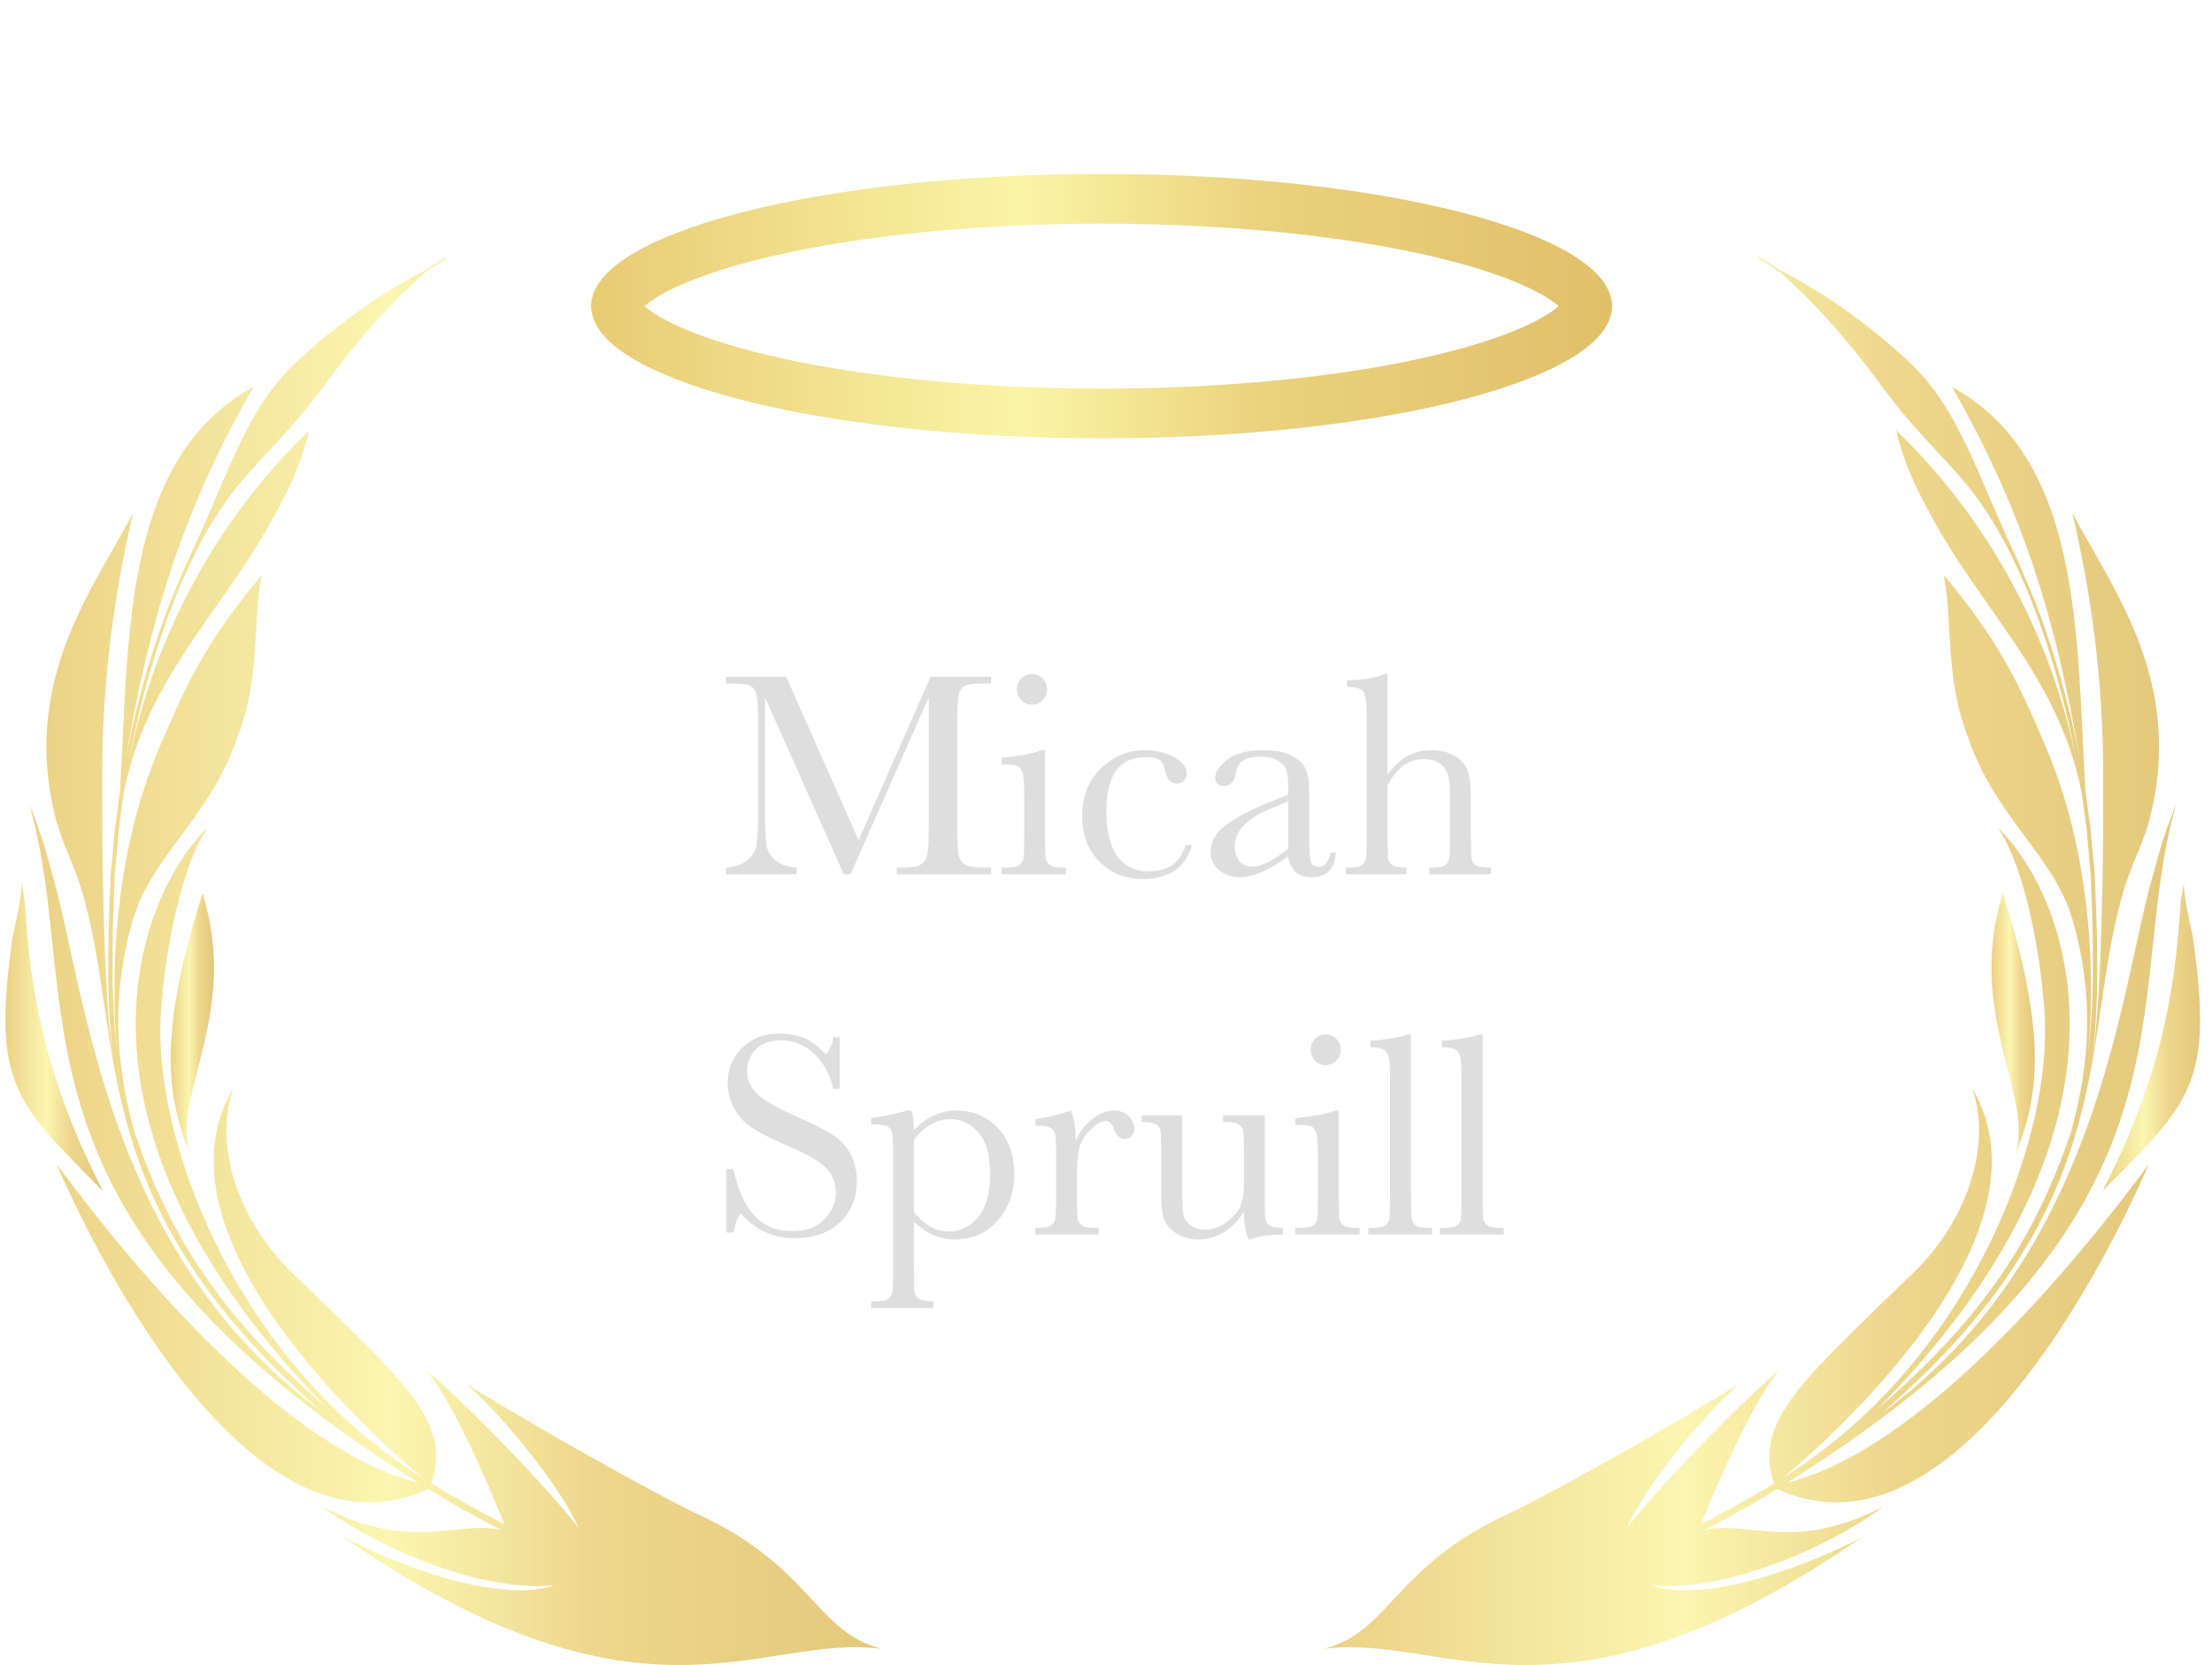
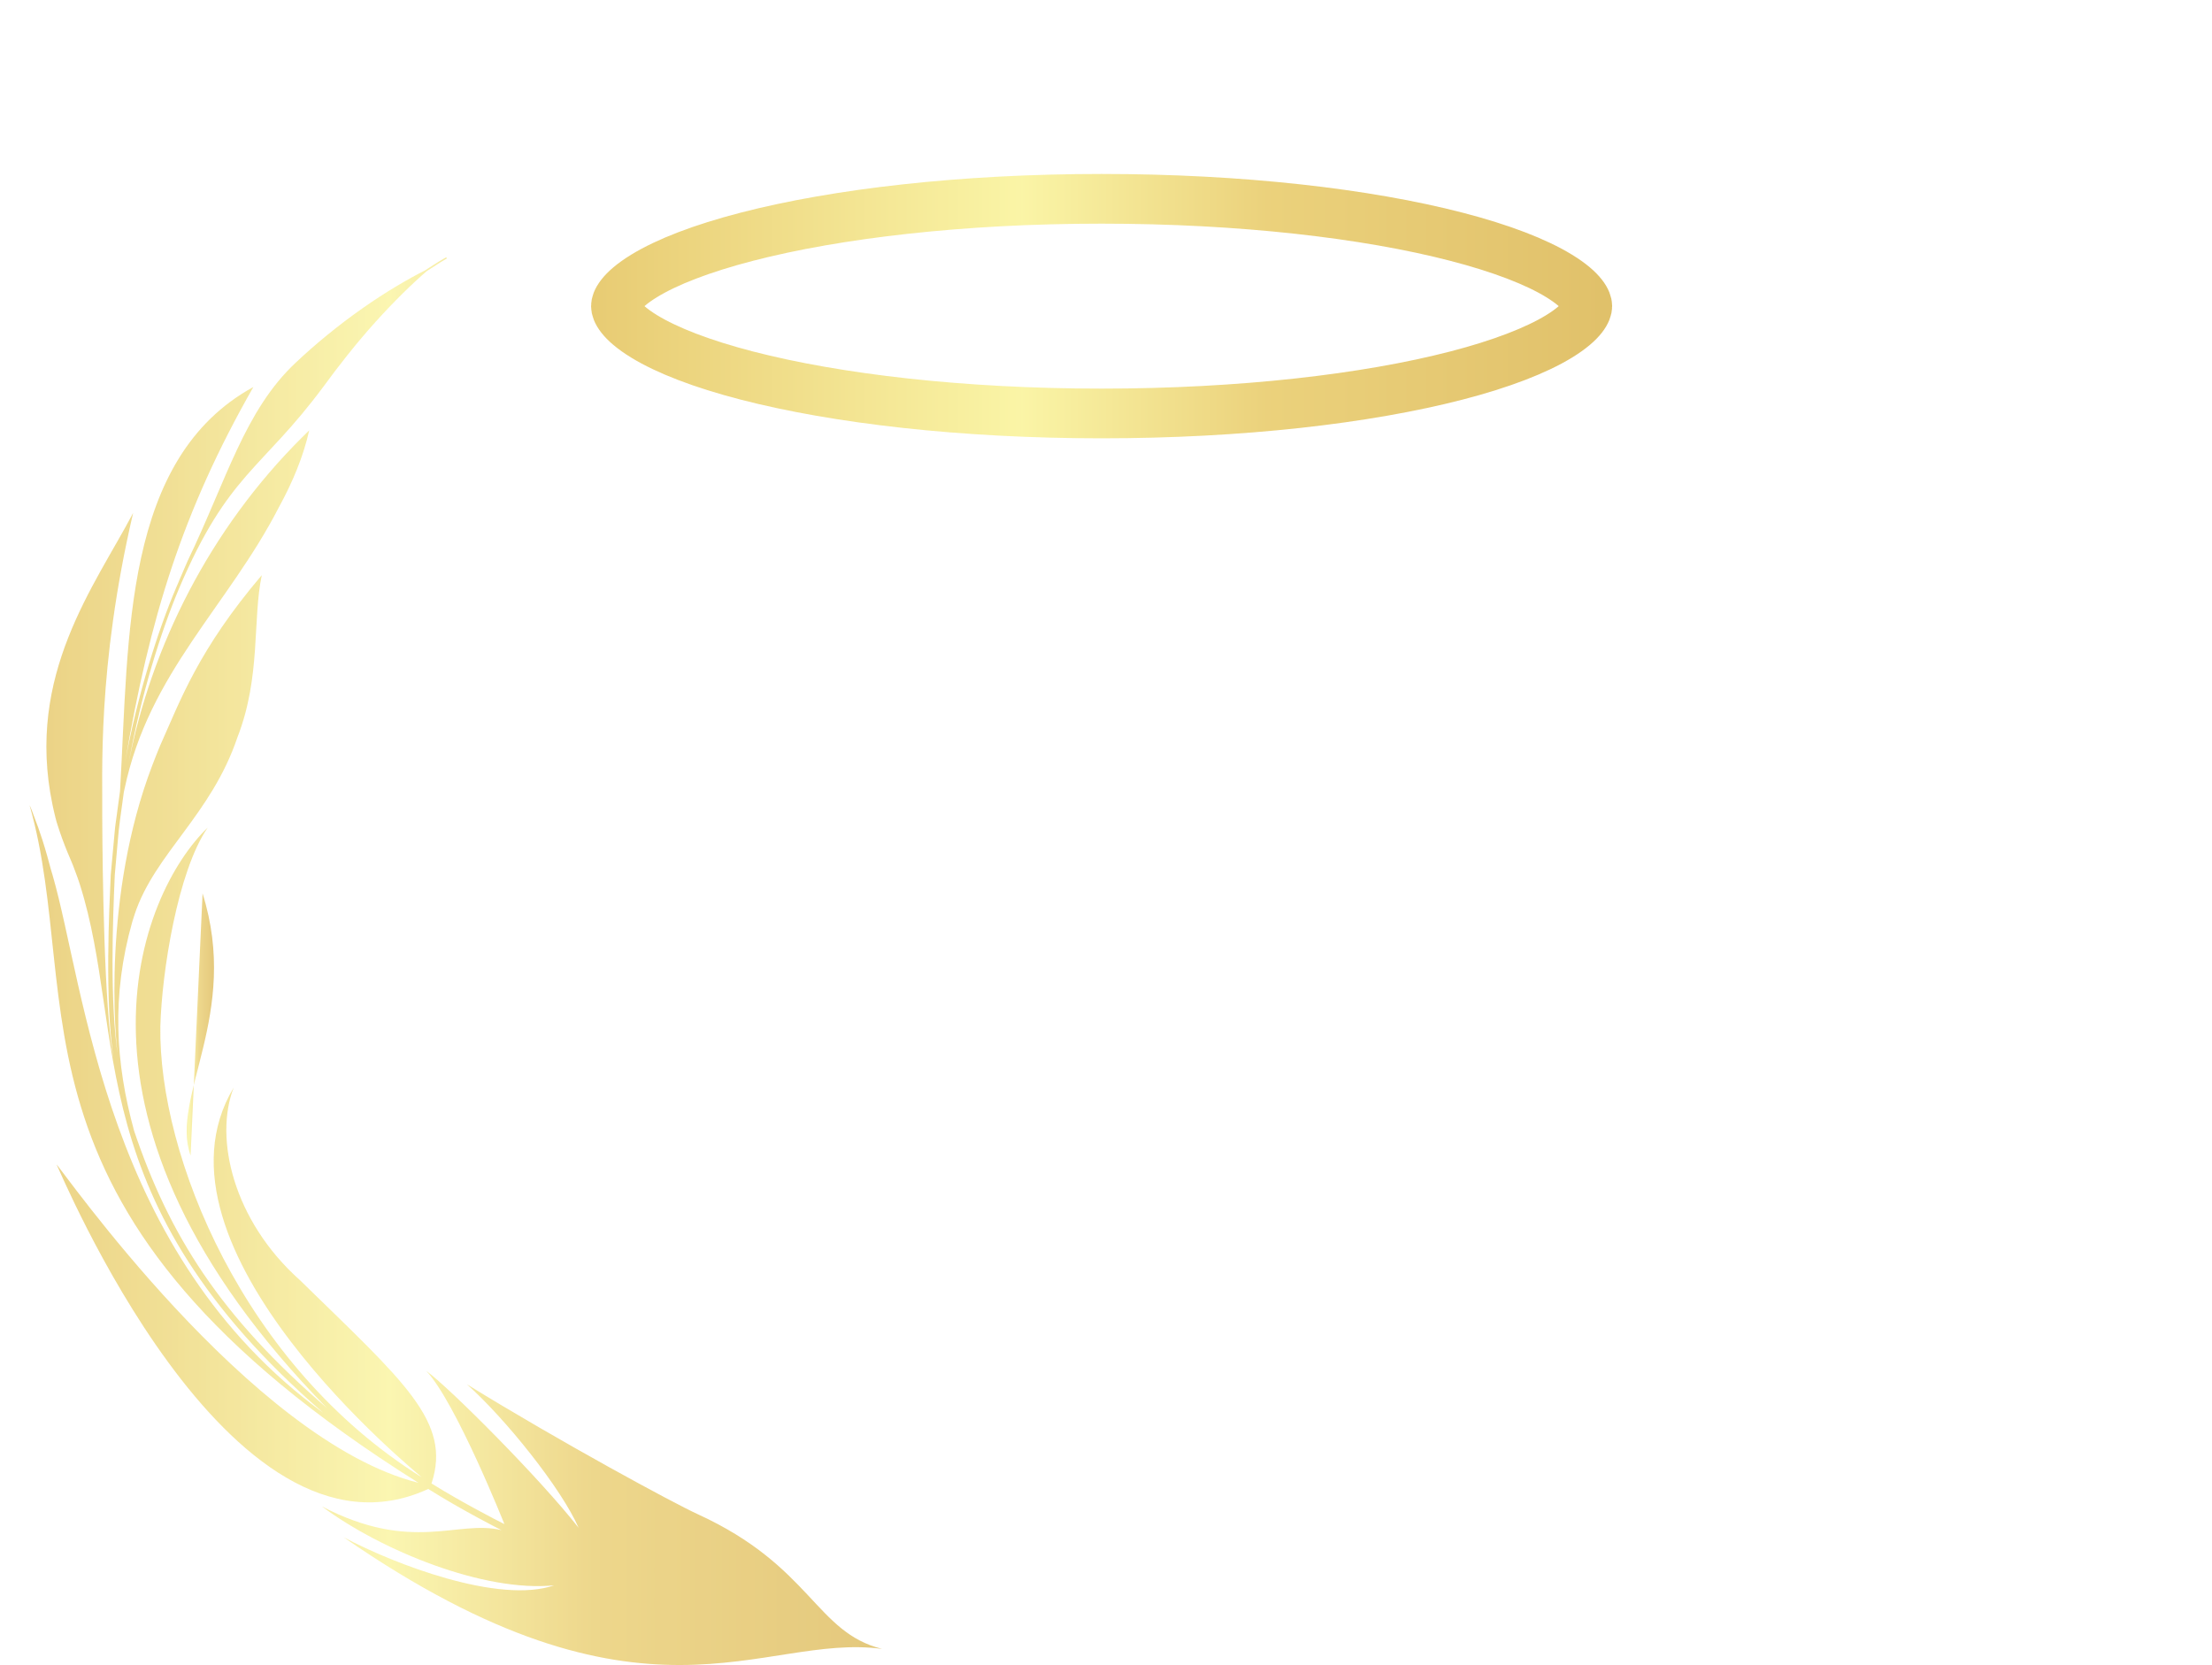
<svg xmlns="http://www.w3.org/2000/svg" width="178" height="134" viewBox="0 0 178 134" fill="none">
  <g opacity="0.7">
    <path d="M35.975 20.794C35.975 20.794 35.867 20.857 35.714 20.947C35.561 21.037 35.345 21.163 35.147 21.299C34.732 21.56 34.327 21.83 34.327 21.83C33.219 22.785 31.696 24.262 30.192 25.938C28.687 27.605 27.219 29.479 26.038 31.1C21.029 37.857 18.363 38.073 14.408 47.362C12.957 50.803 11.336 55.965 10.372 61.317C12.183 52.055 16.84 42.614 24.345 35.163C24.687 34.821 24.885 34.632 24.885 34.632C24.399 36.776 23.534 38.83 22.453 40.803C18.354 48.785 11.976 54.145 10.021 63.497C9.984 63.668 9.966 63.758 9.966 63.758C9.975 63.713 9.975 63.659 9.984 63.614C9.984 63.614 9.939 63.947 9.858 64.533C9.489 67.236 9.633 65.974 9.237 70.407C9.084 73.92 8.813 80.578 9.507 85.145C9.246 83.551 8.246 72.064 12.264 61.569C12.489 60.992 12.678 60.488 12.876 60.028C14.516 56.362 15.966 52.289 21.066 46.289C20.309 49.875 21.012 54.461 19.102 59.353C16.985 65.605 12.444 68.704 10.831 73.596C10.768 73.785 10.714 73.974 10.651 74.163C8.957 80.127 9.291 85.56 10.795 91.019C13.624 99.407 17.723 105.92 26.309 113.317C3.588 90.145 11.237 71.875 16.714 66.605C14.291 70.118 13.021 78.263 12.903 82.596C12.741 92.938 19.543 109.911 33.94 118.893C33.795 118.722 11.056 100.425 18.804 87.533C17.228 91.578 18.741 98.218 24.147 103.037C32.48 111.182 36.372 114.398 34.723 119.389C37.093 120.866 40.002 122.371 40.588 122.659C40.588 122.659 36.705 112.902 34.309 110.335C36.156 111.668 43.453 118.983 46.561 122.956C45.165 119.767 40.66 114.155 37.57 111.407C45.048 116.019 54.219 120.983 56.138 121.857C65.318 126.055 65.615 131.371 70.985 132.704C61.21 131.371 51.904 140.488 27.642 123.713C31.759 125.902 40.174 129.118 44.588 127.587C38.967 128.155 30.687 124.803 25.903 121.236C33.183 125.028 36.831 122.281 40.354 123.146C40.111 123.028 37.093 121.488 34.462 119.83C18.363 127.263 4.714 93.893 4.552 93.722C4.813 93.848 20.12 115.929 33.669 119.335C-0.871 97.632 6.93 80.758 2.381 64.803C2.381 64.803 2.453 64.947 2.57 65.245C2.633 65.398 2.696 65.578 2.777 65.803C2.858 66.028 2.966 66.299 3.075 66.596C3.291 67.209 3.543 67.974 3.804 68.902C3.867 69.136 3.93 69.38 4.002 69.632C4.066 69.884 4.147 70.145 4.228 70.416C6.876 79.542 8.408 100.839 26.003 113.695C6.246 96.56 10.273 83.281 6.426 71.181C6.309 70.821 6.192 70.47 6.057 70.136C5.939 69.803 5.813 69.479 5.678 69.172C5.354 68.434 5.066 67.686 4.813 66.947C4.696 66.578 4.561 66.209 4.471 65.839C4.381 65.47 4.291 65.1 4.219 64.74C2.057 54.307 7.624 47.154 10.714 41.281C7.786 53.821 8.273 62.416 8.228 65.749C8.246 69.812 8.372 81.227 9.138 85.218C8.417 80.38 8.795 73.055 8.912 70.407C9.03 69.145 9.138 67.956 9.228 66.947C9.237 66.821 9.246 66.695 9.264 66.578C9.282 66.461 9.3 66.344 9.309 66.227C9.345 66.001 9.372 65.776 9.399 65.578C9.453 65.172 9.507 64.812 9.543 64.515C9.624 63.929 9.669 63.596 9.669 63.596C9.66 63.641 9.651 63.695 9.651 63.74C9.651 63.74 9.66 63.641 9.669 63.47C10.381 51.19 9.894 36.902 20.39 31.145C14.642 41.217 12.039 49.803 10.075 61.289C11.075 55.884 12.732 50.677 14.174 47.298C14.282 47.037 14.399 46.785 14.498 46.533C14.714 46.037 14.912 45.569 15.102 45.136C18.237 38.623 19.687 33.028 23.813 29.172C25.345 27.722 27.264 26.145 29.156 24.821C31.048 23.488 32.912 22.407 34.228 21.749C34.228 21.749 34.633 21.47 35.048 21.217C35.255 21.082 35.462 20.965 35.624 20.866C35.786 20.776 35.894 20.713 35.894 20.713L35.975 20.794Z" fill="url(#paint0_linear_353_18516)" />
-     <path d="M16.3 71.902C19.363 81.65 13.669 88.299 15.336 93.001C13.309 88.092 12.786 83.037 16.3 71.902Z" fill="url(#paint1_linear_353_18516)" />
-     <path d="M1.966 72.333C1.831 71.558 1.75 71.09 1.75 71.09C1.714 71.775 1.615 72.712 1.038 75.27C-0.691 87.225 1.165 88.684 8.3 95.874C2.984 85.621 2.372 78.063 1.966 72.333Z" fill="url(#paint2_linear_353_18516)" />
+     <path d="M16.3 71.902C19.363 81.65 13.669 88.299 15.336 93.001Z" fill="url(#paint1_linear_353_18516)" />
  </g>
  <g opacity="0.7">
-     <path d="M141.499 20.794C141.499 20.794 141.607 20.857 141.76 20.947C141.913 21.037 142.129 21.163 142.328 21.299C142.742 21.56 143.147 21.83 143.147 21.83C144.256 22.785 145.778 24.262 147.283 25.938C148.787 27.605 150.256 29.479 151.436 31.1C156.445 37.857 159.111 38.073 163.066 47.362C164.517 50.803 166.139 55.965 167.102 61.317C165.292 52.055 160.634 42.614 153.129 35.163C152.787 34.821 152.589 34.632 152.589 34.632C153.075 36.776 153.94 38.83 155.021 40.803C159.12 48.785 165.499 54.145 167.454 63.497C167.49 63.668 167.508 63.758 167.508 63.758C167.499 63.713 167.499 63.659 167.49 63.614C167.49 63.614 167.535 63.947 167.616 64.533C167.985 67.236 167.841 65.974 168.238 70.407C168.391 73.92 168.661 80.578 167.967 85.145C168.229 83.551 169.229 72.064 165.211 61.569C164.985 60.992 164.796 60.488 164.598 60.028C162.958 56.362 161.508 52.289 156.409 46.289C157.166 49.875 156.463 54.461 158.373 59.353C160.49 65.605 165.03 68.704 166.643 73.596C166.706 73.785 166.76 73.974 166.823 74.163C168.517 80.127 168.184 85.56 166.679 91.019C163.85 99.407 159.751 105.92 151.165 113.317C173.886 90.145 166.238 71.875 160.76 66.605C163.184 70.118 164.454 78.263 164.571 82.596C164.733 92.938 157.931 109.911 143.535 118.893C143.679 118.722 166.418 100.425 158.67 87.533C160.238 91.578 158.733 98.218 153.328 103.037C144.994 111.182 141.102 114.398 142.751 119.389C140.382 120.866 137.472 122.371 136.886 122.659C136.886 122.659 140.769 112.902 143.165 110.335C141.319 111.668 134.021 118.983 130.913 122.956C132.31 119.767 136.814 114.155 139.904 111.407C132.427 116.019 123.256 120.983 121.337 121.857C112.156 126.055 111.859 131.371 106.49 132.704C116.265 131.371 125.571 140.488 149.832 123.713C145.715 125.902 137.301 129.118 132.886 127.587C138.508 128.155 146.787 124.803 151.571 121.236C144.292 125.028 140.643 122.281 137.12 123.146C137.364 123.028 140.382 121.488 143.012 119.83C159.111 127.263 172.76 93.893 172.922 93.722C172.661 93.848 157.355 115.929 143.805 119.335C178.346 97.632 170.544 80.758 175.093 64.803C175.093 64.803 175.021 64.947 174.904 65.245C174.841 65.398 174.778 65.578 174.697 65.803C174.616 66.028 174.508 66.299 174.4 66.596C174.184 67.209 173.931 67.974 173.67 68.902C173.607 69.136 173.544 69.38 173.472 69.632C173.409 69.884 173.328 70.145 173.247 70.416C170.598 79.542 169.066 100.839 151.472 113.695C171.229 96.56 167.202 83.281 171.048 71.181C171.166 70.821 171.283 70.47 171.418 70.136C171.535 69.803 171.661 69.479 171.796 69.172C172.12 68.434 172.409 67.686 172.661 66.947C172.778 66.578 172.913 66.209 173.003 65.839C173.093 65.47 173.184 65.1 173.256 64.74C175.418 54.307 169.85 47.154 166.76 41.281C169.688 53.821 169.202 62.416 169.247 65.749C169.229 69.812 169.102 81.227 168.337 85.218C169.057 80.38 168.679 73.055 168.562 70.407C168.445 69.145 168.337 67.956 168.247 66.947C168.238 66.821 168.229 66.695 168.211 66.578C168.193 66.461 168.175 66.344 168.166 66.227C168.129 66.001 168.102 65.776 168.075 65.578C168.021 65.172 167.967 64.812 167.931 64.515C167.85 63.929 167.805 63.596 167.805 63.596C167.814 63.641 167.823 63.695 167.823 63.74C167.823 63.74 167.814 63.641 167.805 63.47C167.093 51.19 167.58 36.902 157.084 31.145C162.832 41.217 165.436 49.803 167.4 61.289C166.4 55.884 164.742 50.677 163.301 47.298C163.193 47.037 163.075 46.785 162.976 46.533C162.76 46.037 162.562 45.569 162.373 45.136C159.238 38.623 157.787 33.028 153.661 29.172C152.129 27.722 150.211 26.145 148.319 24.821C146.427 23.488 144.562 22.407 143.247 21.749C143.247 21.749 142.841 21.47 142.427 21.217C142.22 21.082 142.012 20.965 141.85 20.866C141.688 20.776 141.58 20.713 141.58 20.713L141.499 20.794Z" fill="url(#paint3_linear_353_18516)" />
-     <path d="M161.175 71.902C158.112 81.65 163.805 88.299 162.139 93.001C164.175 88.092 164.688 83.037 161.175 71.902Z" fill="url(#paint4_linear_353_18516)" />
-     <path d="M175.508 72.333C175.643 71.558 175.724 71.09 175.724 71.09C175.76 71.775 175.859 72.712 176.436 75.27C178.166 87.225 176.31 88.684 169.175 95.874C174.49 85.621 175.102 78.063 175.508 72.333Z" fill="url(#paint5_linear_353_18516)" />
-   </g>
+     </g>
  <g style="mix-blend-mode:screen">
-     <path d="M69.092 67.617L74.881 54.469H79.756V55.008H79.17C78.389 55.008 77.877 55.074 77.635 55.207C77.393 55.332 77.229 55.57 77.143 55.922C77.065 56.273 77.026 57.109 77.026 58.43V66.223C77.026 67.473 77.057 68.293 77.119 68.684C77.182 69.066 77.338 69.352 77.588 69.539C77.846 69.727 78.334 69.82 79.053 69.82H79.756V70.359H72.162V69.82H72.725C73.397 69.82 73.862 69.734 74.119 69.562C74.385 69.391 74.553 69.125 74.623 68.766C74.701 68.398 74.74 67.551 74.74 66.223V56.109L68.448 70.359H67.897L61.557 56.109V65.414C61.557 66.688 61.596 67.555 61.674 68.016C61.752 68.477 61.994 68.883 62.401 69.234C62.807 69.578 63.377 69.773 64.112 69.82V70.359H58.428V69.82C59.108 69.781 59.658 69.598 60.08 69.269C60.51 68.934 60.772 68.523 60.865 68.039C60.959 67.555 61.006 66.656 61.006 65.344V58.43C61.006 57.164 60.967 56.348 60.889 55.98C60.819 55.613 60.662 55.359 60.42 55.219C60.186 55.078 59.666 55.008 58.862 55.008H58.428V54.469H63.268L69.092 67.617ZM81.83 55.477C81.83 55.141 81.948 54.852 82.182 54.609C82.424 54.367 82.713 54.246 83.049 54.246C83.385 54.246 83.67 54.367 83.904 54.609C84.139 54.852 84.256 55.141 84.256 55.477C84.256 55.82 84.139 56.113 83.904 56.355C83.67 56.598 83.385 56.719 83.049 56.719C82.713 56.719 82.424 56.598 82.182 56.355C81.948 56.113 81.83 55.82 81.83 55.477ZM84.092 60.375V67.066C84.092 68.09 84.108 68.734 84.139 69C84.17 69.266 84.283 69.469 84.479 69.609C84.674 69.75 85.022 69.82 85.522 69.82H85.768V70.359H80.6V69.82H80.998C81.553 69.82 81.912 69.742 82.076 69.586C82.248 69.422 82.346 69.231 82.369 69.012C82.401 68.785 82.416 68.137 82.416 67.066V64.16C82.416 63.035 82.362 62.348 82.252 62.098C82.151 61.848 82.01 61.691 81.83 61.629C81.658 61.566 81.354 61.535 80.916 61.535H80.6V60.996C81.99 60.855 83.069 60.648 83.834 60.375H84.092ZM95.401 68.016H95.916C95.385 69.836 94.057 70.746 91.932 70.746C90.565 70.746 89.412 70.281 88.475 69.352C87.545 68.422 87.08 67.191 87.08 65.66C87.08 64.09 87.584 62.816 88.592 61.84C89.6 60.863 90.791 60.375 92.166 60.375C92.994 60.375 93.756 60.559 94.451 60.926C95.147 61.285 95.494 61.727 95.494 62.25C95.494 62.445 95.428 62.629 95.295 62.801C95.17 62.973 94.987 63.059 94.744 63.059C94.229 63.059 93.912 62.758 93.795 62.156C93.701 61.703 93.557 61.387 93.362 61.207C93.158 61.027 92.764 60.938 92.178 60.938C91.131 60.938 90.342 61.301 89.811 62.027C89.287 62.754 89.026 63.848 89.026 65.309C89.026 66.816 89.307 67.996 89.869 68.848C90.44 69.699 91.299 70.125 92.448 70.125C93.994 70.125 94.979 69.422 95.401 68.016ZM107.061 68.602H107.494C107.424 69.938 106.768 70.606 105.526 70.606C104.994 70.606 104.573 70.465 104.26 70.184C103.955 69.902 103.756 69.484 103.662 68.93C102.881 69.484 102.166 69.902 101.518 70.184C100.877 70.465 100.303 70.606 99.795 70.606C99.147 70.606 98.588 70.418 98.119 70.043C97.651 69.668 97.416 69.172 97.416 68.555C97.416 67.75 97.807 67.047 98.588 66.445C99.377 65.844 100.463 65.258 101.846 64.688L103.662 63.949V63.48C103.662 62.816 103.619 62.336 103.533 62.039C103.448 61.742 103.225 61.477 102.865 61.242C102.506 61.008 102.033 60.891 101.448 60.891C100.276 60.891 99.623 61.281 99.49 62.062C99.365 62.859 99.037 63.258 98.506 63.258C98.029 63.258 97.791 63.031 97.791 62.578C97.791 62.133 98.108 61.656 98.74 61.148C99.373 60.633 100.358 60.375 101.694 60.375C102.686 60.375 103.455 60.531 104.002 60.844C104.549 61.156 104.908 61.512 105.08 61.91C105.26 62.309 105.35 62.918 105.35 63.738V67.617C105.35 68.523 105.397 69.106 105.49 69.363C105.584 69.621 105.787 69.75 106.1 69.75C106.615 69.75 106.936 69.367 107.061 68.602ZM103.662 64.5L102.385 65.016C100.369 65.836 99.362 66.867 99.362 68.109C99.362 68.602 99.49 69 99.748 69.305C100.006 69.602 100.342 69.75 100.756 69.75C101.123 69.75 101.549 69.629 102.033 69.387C102.518 69.144 103.061 68.781 103.662 68.297V64.5ZM111.655 62.344C112.123 61.688 112.647 61.195 113.225 60.867C113.811 60.539 114.451 60.375 115.147 60.375C115.936 60.375 116.588 60.539 117.104 60.867C117.627 61.195 117.967 61.602 118.123 62.086C118.28 62.562 118.358 63.34 118.358 64.418V67.066C118.358 68.191 118.377 68.875 118.416 69.117C118.463 69.359 118.592 69.539 118.803 69.656C119.014 69.766 119.405 69.82 119.975 69.82V70.359H115.018V69.82H115.24C115.811 69.82 116.178 69.738 116.342 69.574C116.514 69.41 116.612 69.219 116.635 69C116.666 68.773 116.682 68.129 116.682 67.066V64.184C116.682 63.387 116.635 62.797 116.541 62.414C116.448 62.031 116.225 61.715 115.873 61.465C115.53 61.215 115.096 61.09 114.573 61.09C113.963 61.09 113.416 61.27 112.932 61.629C112.448 61.98 112.022 62.512 111.655 63.223V67.066C111.655 68.144 111.67 68.809 111.701 69.059C111.74 69.309 111.862 69.5 112.065 69.633C112.268 69.758 112.639 69.82 113.178 69.82V70.359H108.303V69.82H108.549C109.112 69.82 109.475 69.742 109.639 69.586C109.811 69.422 109.908 69.231 109.932 69.012C109.963 68.785 109.979 68.137 109.979 67.066V57.504C109.979 56.535 109.885 55.922 109.698 55.664C109.518 55.406 109.08 55.277 108.385 55.277V54.738C109.596 54.738 110.604 54.574 111.408 54.246H111.655V62.344ZM58.44 99.195V94.086H59.026C59.69 97.414 61.264 99.078 63.748 99.078C64.865 99.078 65.729 98.762 66.338 98.129C66.955 97.488 67.264 96.773 67.264 95.984C67.264 95.188 66.994 94.519 66.455 93.981C65.916 93.449 64.932 92.879 63.502 92.269C62.229 91.723 61.268 91.246 60.619 90.84C59.971 90.426 59.463 89.891 59.096 89.234C58.737 88.578 58.557 87.879 58.557 87.137C58.557 86.004 58.947 85.062 59.729 84.312C60.518 83.555 61.514 83.176 62.717 83.176C63.389 83.176 64.022 83.285 64.615 83.504C65.209 83.723 65.819 84.176 66.444 84.863C66.803 84.434 67.006 83.969 67.053 83.469H67.569V87.629H67.053C66.756 86.418 66.229 85.465 65.471 84.769C64.721 84.074 63.85 83.727 62.858 83.727C61.912 83.727 61.217 83.984 60.772 84.5C60.334 85.008 60.115 85.566 60.115 86.176C60.115 86.91 60.393 87.531 60.947 88.039C61.494 88.555 62.483 89.133 63.912 89.773C65.279 90.383 66.272 90.875 66.889 91.25C67.514 91.617 68.014 92.129 68.389 92.785C68.764 93.441 68.951 94.199 68.951 95.059C68.951 96.418 68.498 97.523 67.592 98.375C66.686 99.227 65.475 99.652 63.959 99.652C62.217 99.652 60.764 98.984 59.6 97.648C59.342 98.016 59.151 98.531 59.026 99.195H58.44ZM73.029 89.375H73.346C73.479 89.812 73.545 90.34 73.545 90.957C74.045 90.426 74.58 90.031 75.151 89.773C75.729 89.508 76.338 89.375 76.979 89.375C78.307 89.375 79.412 89.844 80.295 90.781C81.178 91.711 81.619 92.941 81.619 94.473C81.619 95.973 81.174 97.227 80.283 98.234C79.401 99.242 78.237 99.746 76.791 99.746C76.198 99.746 75.627 99.625 75.08 99.383C74.541 99.148 74.029 98.797 73.545 98.328V101.973C73.545 103.082 73.565 103.758 73.604 104C73.651 104.242 73.776 104.422 73.979 104.539C74.182 104.664 74.561 104.727 75.115 104.727V105.266H70.1V104.727H70.451C71.006 104.727 71.365 104.645 71.529 104.48C71.701 104.324 71.799 104.133 71.823 103.906C71.854 103.688 71.869 103.043 71.869 101.973V93.254C71.869 92.231 71.854 91.586 71.823 91.32C71.799 91.055 71.69 90.852 71.494 90.711C71.299 90.57 70.951 90.5 70.451 90.5H70.1V89.961C70.873 89.883 71.85 89.688 73.029 89.375ZM73.545 97.555C73.967 98.07 74.412 98.461 74.881 98.727C75.358 98.984 75.858 99.113 76.381 99.113C77.264 99.113 78.033 98.734 78.69 97.977C79.346 97.219 79.674 96.012 79.674 94.356C79.674 92.918 79.358 91.844 78.725 91.133C78.092 90.422 77.338 90.066 76.463 90.066C75.924 90.066 75.412 90.203 74.928 90.477C74.444 90.75 73.983 91.164 73.545 91.719V97.555ZM86.576 91.824C86.842 91.129 87.272 90.547 87.865 90.078C88.467 89.609 89.053 89.375 89.623 89.375C90.139 89.375 90.545 89.535 90.842 89.856C91.139 90.176 91.287 90.504 91.287 90.84C91.287 91.066 91.209 91.262 91.053 91.426C90.904 91.59 90.721 91.672 90.502 91.672C90.112 91.672 89.815 91.383 89.612 90.805C89.471 90.414 89.26 90.219 88.979 90.219C88.643 90.219 88.24 90.449 87.772 90.91C87.303 91.363 87.002 91.836 86.869 92.328C86.737 92.82 86.67 93.496 86.67 94.356V96.066C86.67 97.09 86.682 97.734 86.705 98C86.737 98.266 86.85 98.469 87.045 98.609C87.24 98.75 87.588 98.82 88.088 98.82H88.416V99.359H83.319V98.82H83.565C84.033 98.82 84.365 98.758 84.561 98.633C84.764 98.5 84.885 98.316 84.924 98.082C84.963 97.848 84.983 97.176 84.983 96.066V93.359C84.983 92.328 84.967 91.684 84.936 91.426C84.912 91.16 84.803 90.957 84.608 90.816C84.412 90.668 84.065 90.594 83.565 90.594H83.319V90.066C84.053 89.981 85.014 89.75 86.201 89.375C86.428 89.992 86.553 90.809 86.576 91.824ZM101.776 89.762V96.055C101.776 97.102 101.791 97.758 101.823 98.023C101.854 98.289 101.967 98.488 102.162 98.621C102.365 98.754 102.725 98.82 103.24 98.82V99.359C102.053 99.375 101.186 99.5 100.639 99.734H100.498C100.248 99.305 100.115 98.562 100.1 97.508C99.623 98.25 99.076 98.809 98.459 99.184C97.85 99.559 97.174 99.746 96.432 99.746C95.791 99.746 95.225 99.602 94.733 99.312C94.24 99.016 93.901 98.656 93.713 98.234C93.533 97.812 93.444 97.176 93.444 96.324V93.055C93.444 91.945 93.424 91.269 93.385 91.027C93.346 90.777 93.221 90.594 93.01 90.477C92.807 90.359 92.428 90.301 91.873 90.301V89.762H95.131V96.418C95.131 97.074 95.17 97.551 95.248 97.848C95.326 98.144 95.526 98.406 95.846 98.633C96.166 98.852 96.537 98.961 96.959 98.961C97.561 98.961 98.135 98.766 98.682 98.375C99.229 97.977 99.6 97.559 99.795 97.121C99.998 96.676 100.1 96.043 100.1 95.223V93.055C100.1 92.008 100.088 91.371 100.065 91.144C100.041 90.918 99.94 90.723 99.76 90.559C99.588 90.387 99.225 90.301 98.67 90.301H98.424V89.762H101.776ZM105.467 84.477C105.467 84.141 105.584 83.852 105.819 83.609C106.061 83.367 106.35 83.246 106.686 83.246C107.022 83.246 107.307 83.367 107.541 83.609C107.776 83.852 107.893 84.141 107.893 84.477C107.893 84.82 107.776 85.113 107.541 85.356C107.307 85.598 107.022 85.719 106.686 85.719C106.35 85.719 106.061 85.598 105.819 85.356C105.584 85.113 105.467 84.82 105.467 84.477ZM107.729 89.375V96.066C107.729 97.09 107.744 97.734 107.776 98C107.807 98.266 107.92 98.469 108.115 98.609C108.311 98.75 108.658 98.82 109.158 98.82H109.405V99.359H104.237V98.82H104.635C105.19 98.82 105.549 98.742 105.713 98.586C105.885 98.422 105.983 98.231 106.006 98.012C106.037 97.785 106.053 97.137 106.053 96.066V93.16C106.053 92.035 105.998 91.348 105.889 91.098C105.787 90.848 105.647 90.691 105.467 90.629C105.295 90.566 104.99 90.535 104.553 90.535H104.237V89.996C105.627 89.856 106.705 89.648 107.471 89.375H107.729ZM113.541 83.246V96.066C113.541 97.09 113.553 97.734 113.576 98C113.608 98.266 113.721 98.469 113.916 98.609C114.112 98.75 114.459 98.82 114.959 98.82H115.24V99.359H110.108V98.82H110.436C110.905 98.82 111.237 98.758 111.432 98.633C111.635 98.5 111.756 98.316 111.795 98.082C111.834 97.848 111.854 97.176 111.854 96.066V86.574C111.854 85.566 111.764 84.934 111.584 84.676C111.405 84.41 110.967 84.277 110.272 84.277V83.738C110.748 83.738 111.307 83.684 111.948 83.574C112.596 83.465 113.041 83.356 113.283 83.246H113.541ZM119.307 83.246V96.066C119.307 97.09 119.319 97.734 119.342 98C119.373 98.266 119.487 98.469 119.682 98.609C119.877 98.75 120.225 98.82 120.725 98.82H121.006V99.359H115.873V98.82H116.201C116.67 98.82 117.002 98.758 117.198 98.633C117.401 98.5 117.522 98.316 117.561 98.082C117.6 97.848 117.619 97.176 117.619 96.066V86.574C117.619 85.566 117.53 84.934 117.35 84.676C117.17 84.41 116.733 84.277 116.037 84.277V83.738C116.514 83.738 117.073 83.684 117.713 83.574C118.362 83.465 118.807 83.356 119.049 83.246H119.307Z" fill="#DFDEDE" />
-   </g>
+     </g>
  <g filter="url(#filter0_dd_353_18516)">
    <path d="M127.73 24.638C127.73 24.997 127.411 25.877 125.457 27.073C123.618 28.198 120.825 29.284 117.195 30.224C109.967 32.095 99.873 33.275 88.646 33.275C77.42 33.275 67.326 32.095 60.097 30.224C56.468 29.284 53.674 28.198 51.836 27.073C49.882 25.877 49.563 24.997 49.563 24.638C49.563 24.278 49.882 23.399 51.836 22.203C53.674 21.077 56.468 19.992 60.097 19.052C67.326 17.18 77.42 16 88.646 16C99.873 16 109.967 17.18 117.195 19.052C120.825 19.992 123.618 21.077 125.457 22.203C127.411 23.399 127.73 24.278 127.73 24.638Z" stroke="url(#paint6_linear_353_18516)" stroke-opacity="0.8" stroke-width="4" shape-rendering="auto" />
  </g>
  <defs>
    <filter id="filter0_dd_353_18516" x="33.563" y="0" width="110.167" height="49.275" filterUnits="userSpaceOnUse" color-interpolation-filters="sRGB">
      <feFlood flood-opacity="0" result="BackgroundImageFix" />
      <feColorMatrix in="SourceAlpha" type="matrix" values="0 0 0 0 0 0 0 0 0 0 0 0 0 0 0 0 0 0 127 0" result="hardAlpha" />
      <feOffset dx="4" dy="4" />
      <feGaussianBlur stdDeviation="5" />
      <feComposite in2="hardAlpha" operator="out" />
      <feColorMatrix type="matrix" values="0 0 0 0 1 0 0 0 0 0.948 0 0 0 0 0.479 0 0 0 0.25 0" />
      <feBlend mode="normal" in2="BackgroundImageFix" result="effect1_dropShadow_353_18516" />
      <feColorMatrix in="SourceAlpha" type="matrix" values="0 0 0 0 0 0 0 0 0 0 0 0 0 0 0 0 0 0 127 0" result="hardAlpha" />
      <feOffset dx="-4" dy="-4" />
      <feGaussianBlur stdDeviation="5" />
      <feComposite in2="hardAlpha" operator="out" />
      <feColorMatrix type="matrix" values="0 0 0 0 1 0 0 0 0 0.948 0 0 0 0 0.479 0 0 0 0.25 0" />
      <feBlend mode="normal" in2="effect1_dropShadow_353_18516" result="effect2_dropShadow_353_18516" />
      <feBlend mode="normal" in="SourceGraphic" in2="effect2_dropShadow_353_18516" result="shape" />
    </filter>
    <linearGradient id="paint0_linear_353_18516" x1="2.374" y1="77.326" x2="70.987" y2="77.326" gradientUnits="userSpaceOnUse">
      <stop stop-color="#E2BE50" />
      <stop offset="0.422" stop-color="#F9F290" />
      <stop offset="0.661" stop-color="#E6C65B" />
      <stop offset="0.964" stop-color="#DAB347" />
      <stop offset="1" stop-color="#D8B144" />
    </linearGradient>
    <linearGradient id="paint1_linear_353_18516" x1="13.735" y1="82.456" x2="17.224" y2="82.456" gradientUnits="userSpaceOnUse">
      <stop stop-color="#E2BE50" />
      <stop offset="0.422" stop-color="#F9F290" />
      <stop offset="0.661" stop-color="#E6C65B" />
      <stop offset="0.964" stop-color="#DAB347" />
      <stop offset="1" stop-color="#D8B144" />
    </linearGradient>
    <linearGradient id="paint2_linear_353_18516" x1="0.429" y1="83.475" x2="8.295" y2="83.475" gradientUnits="userSpaceOnUse">
      <stop stop-color="#E2BE50" />
      <stop offset="0.422" stop-color="#F9F290" />
      <stop offset="0.661" stop-color="#E6C65B" />
      <stop offset="0.964" stop-color="#DAB347" />
      <stop offset="1" stop-color="#D8B144" />
    </linearGradient>
    <linearGradient id="paint3_linear_353_18516" x1="106.489" y1="77.326" x2="175.102" y2="77.326" gradientUnits="userSpaceOnUse">
      <stop stop-color="#E2BE50" />
      <stop offset="0.422" stop-color="#F9F290" />
      <stop offset="0.661" stop-color="#E6C65B" />
      <stop offset="0.964" stop-color="#DAB347" />
      <stop offset="1" stop-color="#D8B144" />
    </linearGradient>
    <linearGradient id="paint4_linear_353_18516" x1="160.252" y1="82.456" x2="163.741" y2="82.456" gradientUnits="userSpaceOnUse">
      <stop stop-color="#E2BE50" />
      <stop offset="0.422" stop-color="#F9F290" />
      <stop offset="0.661" stop-color="#E6C65B" />
      <stop offset="0.964" stop-color="#DAB347" />
      <stop offset="1" stop-color="#D8B144" />
    </linearGradient>
    <linearGradient id="paint5_linear_353_18516" x1="169.181" y1="83.475" x2="177.048" y2="83.475" gradientUnits="userSpaceOnUse">
      <stop stop-color="#E2BE50" />
      <stop offset="0.422" stop-color="#F9F290" />
      <stop offset="0.661" stop-color="#E6C65B" />
      <stop offset="0.964" stop-color="#DAB347" />
      <stop offset="1" stop-color="#D8B144" />
    </linearGradient>
    <linearGradient id="paint6_linear_353_18516" x1="47.549" y1="24.638" x2="129.699" y2="24.638" gradientUnits="userSpaceOnUse">
      <stop stop-color="#E2BE50" />
      <stop offset="0.422" stop-color="#F9F290" />
      <stop offset="0.661" stop-color="#E6C65B" />
      <stop offset="0.964" stop-color="#DAB347" />
      <stop offset="1" stop-color="#D8B144" />
    </linearGradient>
  </defs>
</svg>